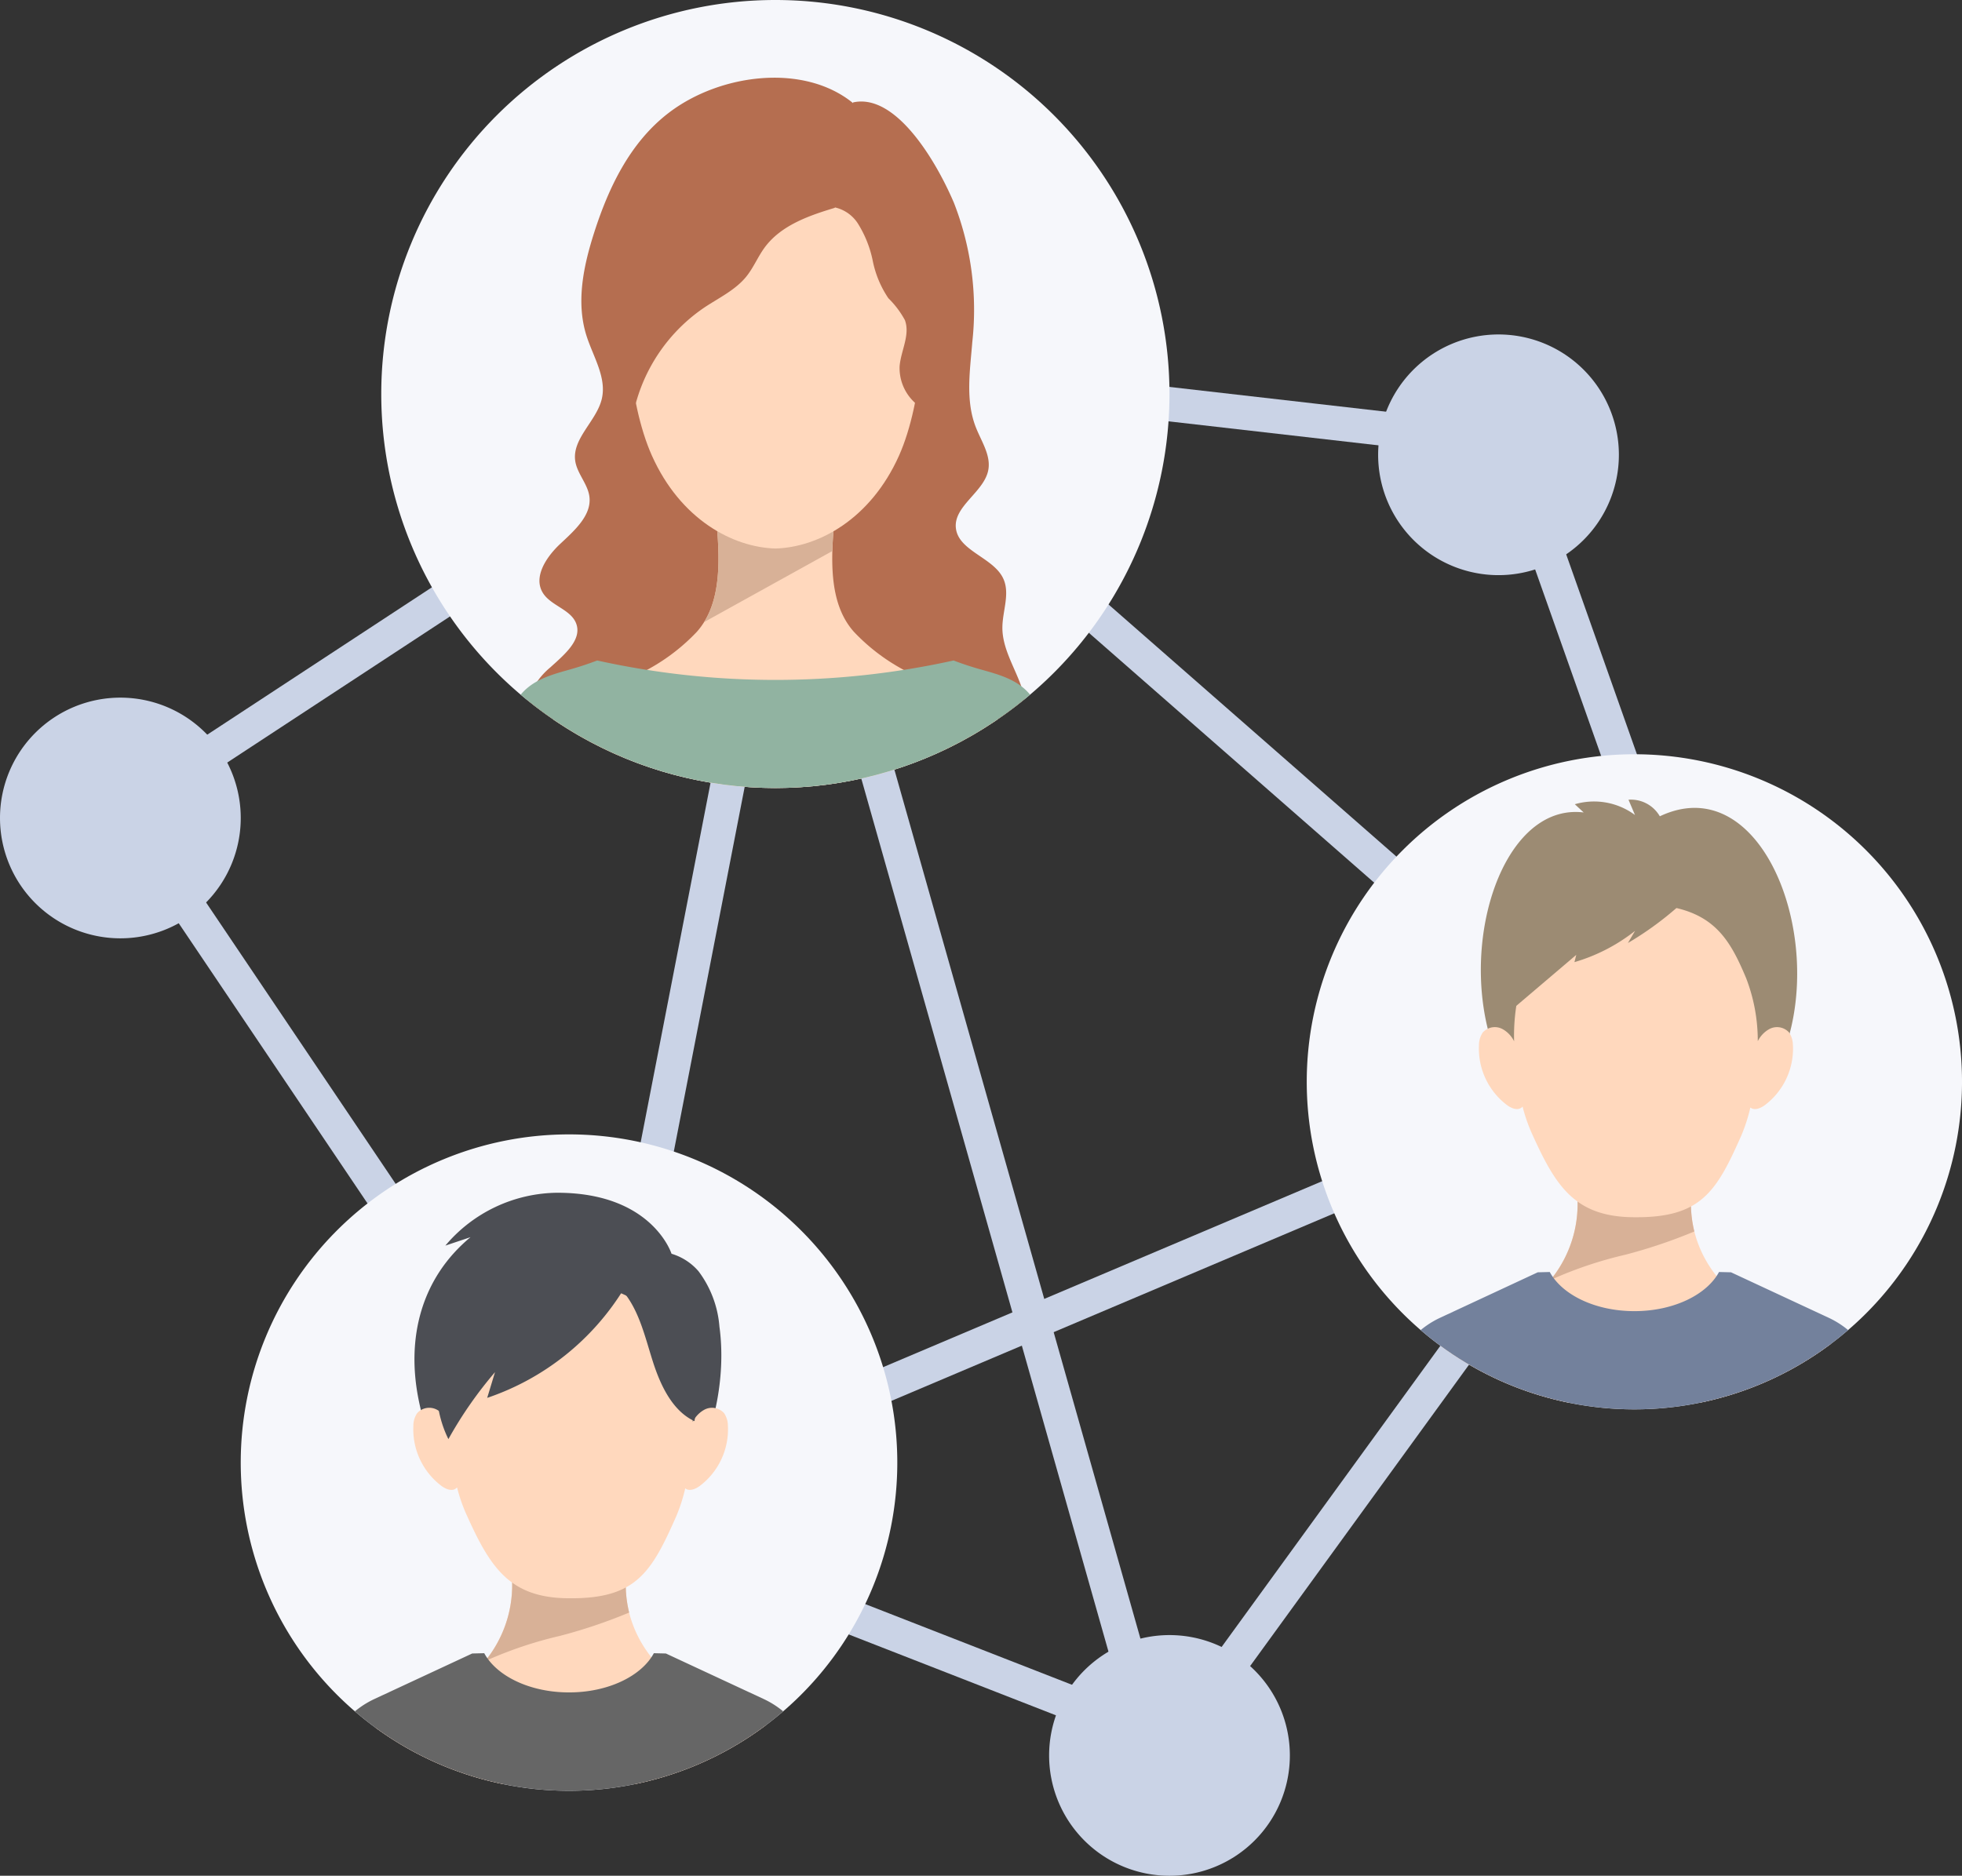
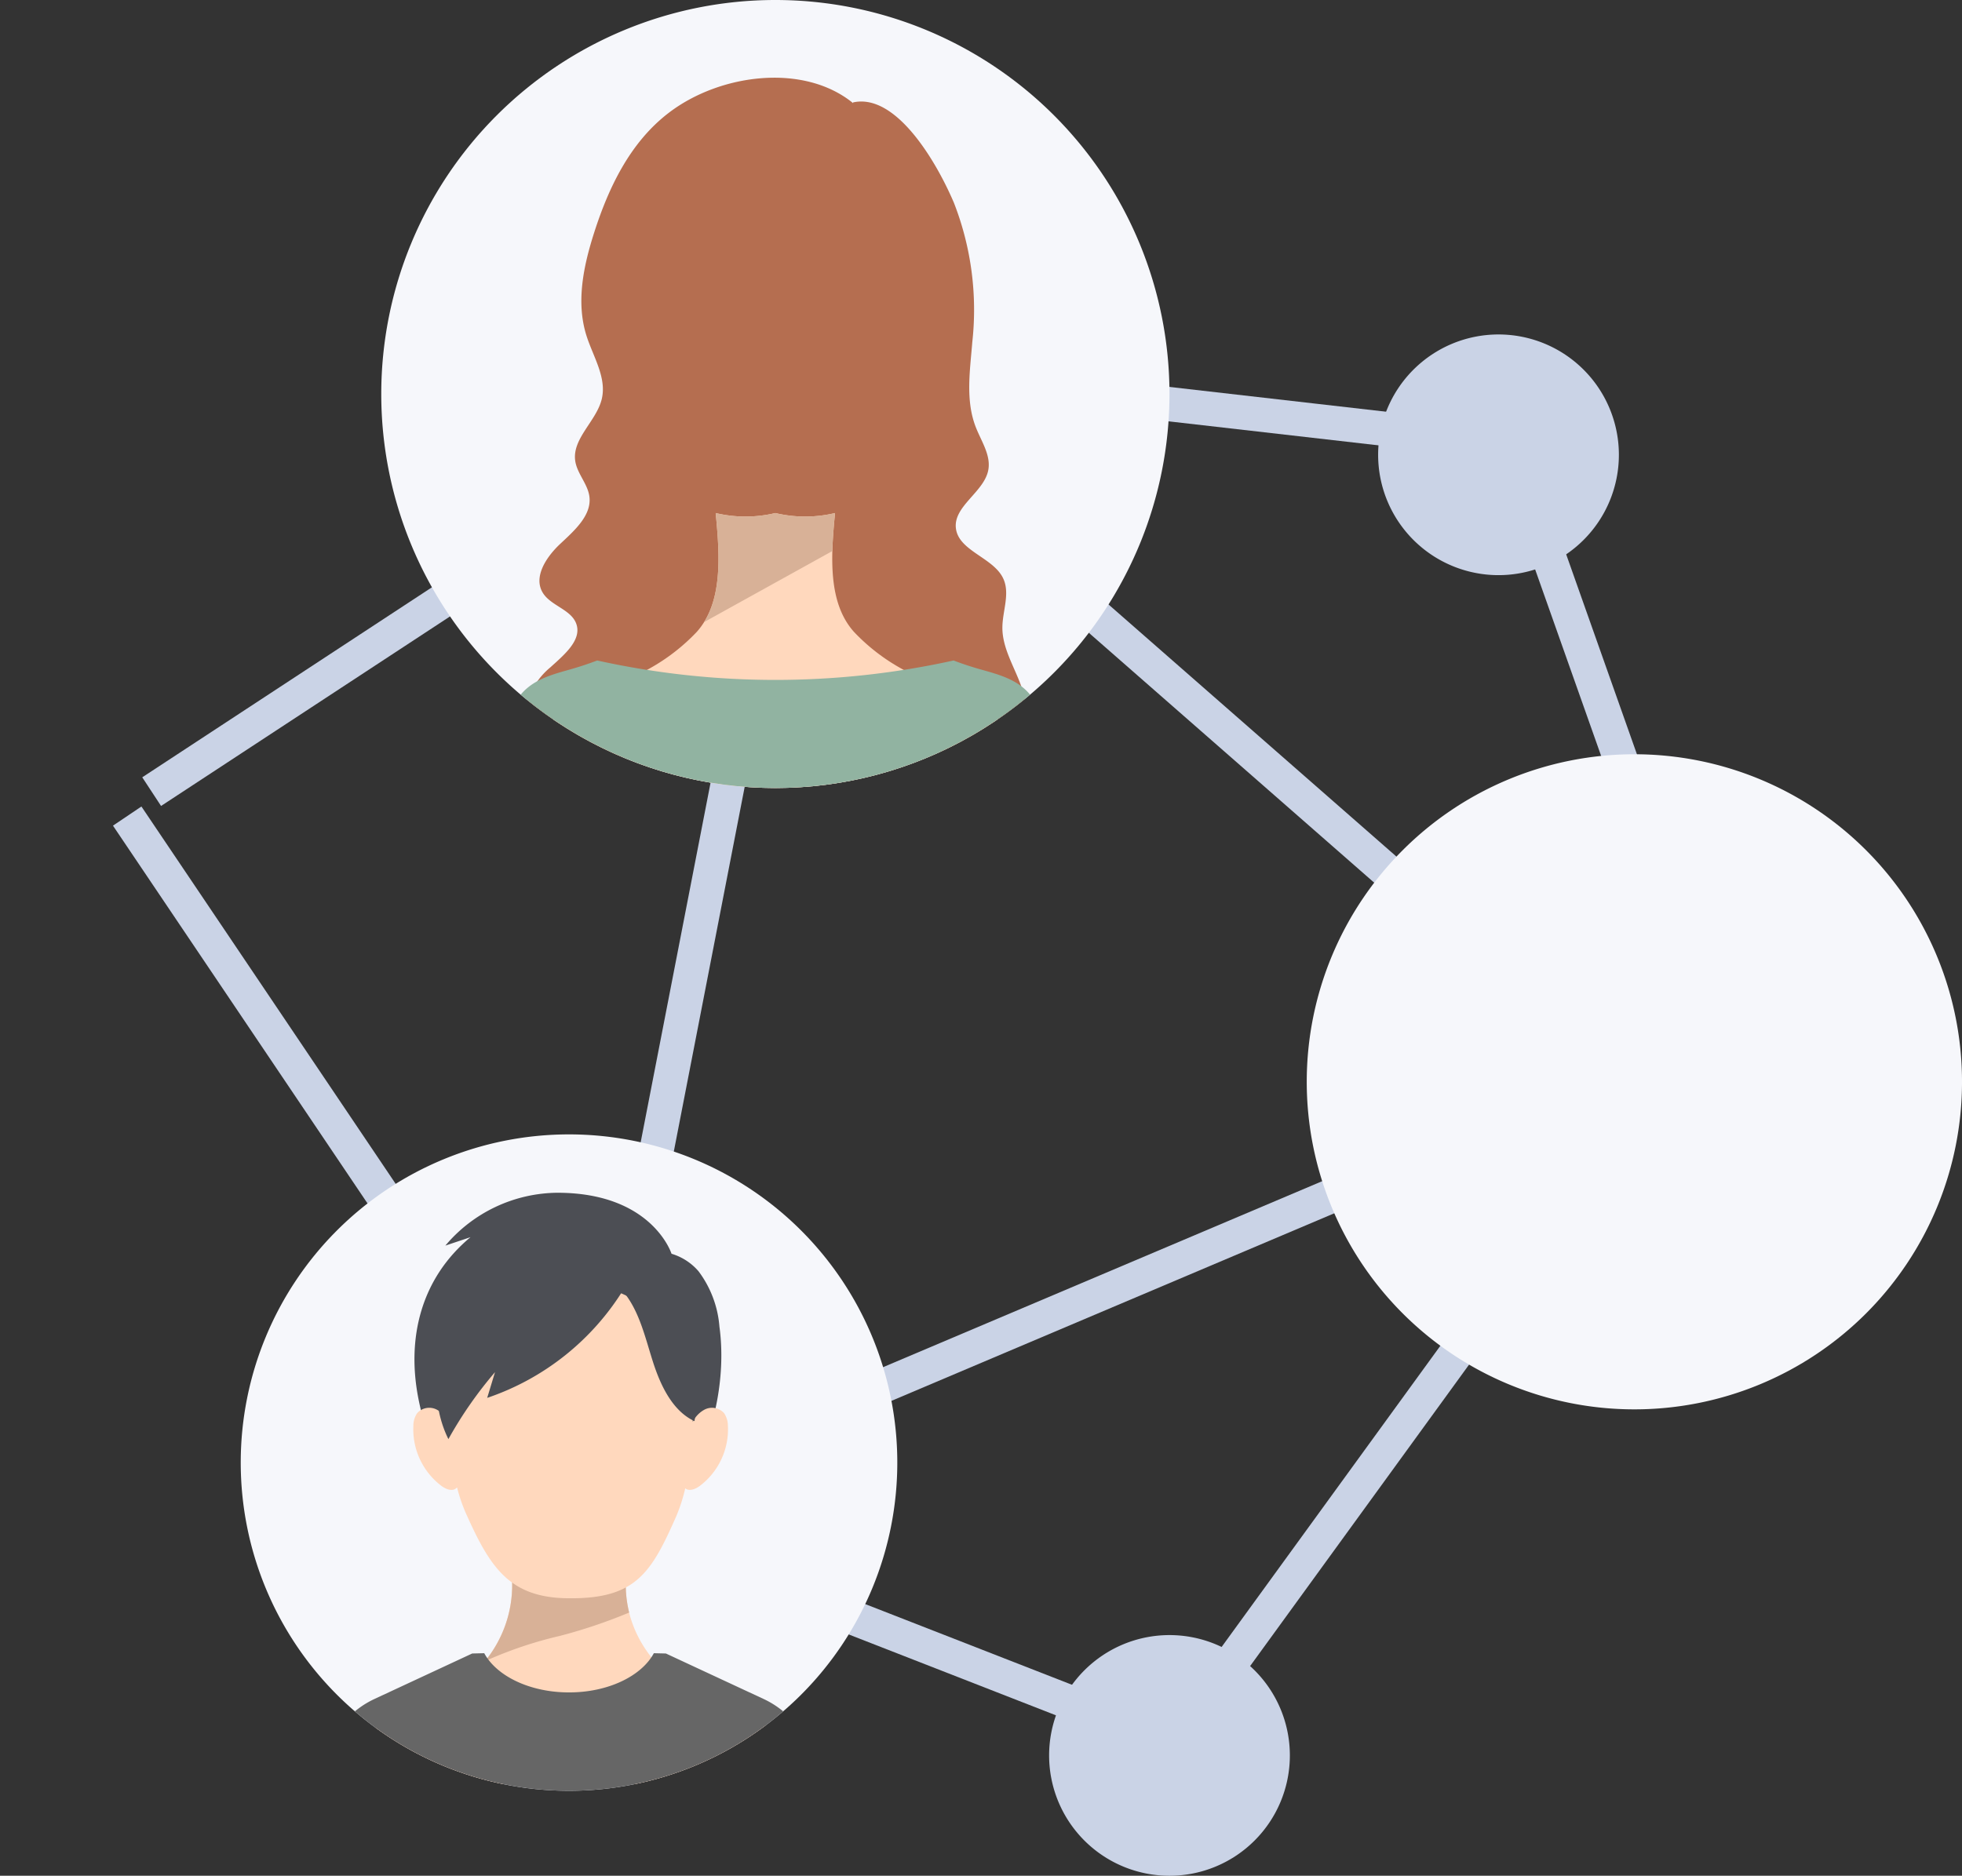
<svg xmlns="http://www.w3.org/2000/svg" width="228.861" height="218.855" viewBox="0 0 228.861 218.855">
  <rect x="0" y="0" width="228.861" height="218.855" fill="#333333" stroke="none" />
  <defs>
    <clipPath id="clip-path">
      <rect id="Rectangle_2396" data-name="Rectangle 2396" width="228.861" height="218.855" fill="none" stroke="#cad3e6" stroke-width="1" />
    </clipPath>
    <clipPath id="clip-path-2">
      <path id="Path_8147" data-name="Path 8147" d="M102,519.046a38.293,38.293,0,1,0,38.293-38.293A38.293,38.293,0,0,0,102,519.046" transform="translate(-102 -480.753)" fill="none" stroke="#cad3e6" stroke-width="1" />
    </clipPath>
    <clipPath id="clip-path-4">
-       <path id="Path_8157" data-name="Path 8157" d="M553.662,357.871a38.217,38.217,0,1,0,38.217-38.217,38.217,38.217,0,0,0-38.217,38.217" transform="translate(-553.662 -319.654)" fill="none" stroke="#cad3e6" stroke-width="1" />
-     </clipPath>
+       </clipPath>
    <clipPath id="clip-path-6">
      <circle id="Ellipse_136" data-name="Ellipse 136" cx="45.971" cy="45.971" r="45.971" fill="none" stroke="#cad3e6" stroke-width="1" />
    </clipPath>
  </defs>
  <g id="Group_2362" data-name="Group 2362" transform="translate(0 0)">
-     <line id="Line_688" data-name="Line 688" x2="43.42" y2="153.398" transform="translate(91.853 53.064)" fill="none" stroke="#cad3e6" stroke-miterlimit="10" stroke-width="4" />
    <line id="Line_689" data-name="Line 689" y1="76.382" x2="55.464" transform="translate(135.274 129.129)" fill="none" stroke="#cad3e6" stroke-miterlimit="10" stroke-width="4" />
    <line id="Line_690" data-name="Line 690" x2="51.027" y2="75.748" transform="translate(14.837 95.216)" fill="none" stroke="#cad3e6" stroke-miterlimit="10" stroke-width="4" />
    <line id="Line_691" data-name="Line 691" x1="59.901" y2="39.3" transform="translate(17.69 53.064)" fill="none" stroke="#cad3e6" stroke-miterlimit="10" stroke-width="4" />
    <line id="Line_692" data-name="Line 692" x2="59.267" y2="23.136" transform="translate(75.056 179.205)" fill="none" stroke="#cad3e6" stroke-miterlimit="10" stroke-width="4" />
    <line id="Line_693" data-name="Line 693" x1="22.419" y1="63.369" transform="translate(177.627 56.362)" fill="none" stroke="#cad3e6" stroke-miterlimit="10" stroke-width="4" />
    <path id="Path_8136" data-name="Path 8136" d="M274.438,154.754l94.447,82.721L248.449,288.5Z" transform="translate(-180.049 -112.15)" fill="none" stroke="#cad3e6" stroke-miterlimit="10" stroke-width="4" />
    <g id="Group_2349" data-name="Group 2349" transform="translate(0 0)">
      <g id="Group_2348" data-name="Group 2348" clip-path="url(#clip-path)">
        <path id="Path_8137" data-name="Path 8137" d="M102,519.046a38.293,38.293,0,1,1,38.293,38.293A38.293,38.293,0,0,1,102,519.046" transform="translate(-73.919 -348.398)" fill="#f6f7fb" />
      </g>
    </g>
    <g id="Group_2351" data-name="Group 2351" transform="translate(28.081 132.355)">
      <g id="Group_2350" data-name="Group 2350" clip-path="url(#clip-path-2)">
        <path id="Path_8138" data-name="Path 8138" d="M211.18,521.121a12.366,12.366,0,0,0-2.439-6.47,6.68,6.68,0,0,0-3.15-2.042s-2.241-7.117-13.319-7.117a17.272,17.272,0,0,0-13.062,6.166l2.933-.983c-5.746,4.769-7.489,11.715-6.068,18.886,1.073,5.413,3.632,11.41,8.981,13.381,4.111,1.515,17.575,2.8,22.04-3.623,3.5-5.033,4.888-12.371,4.084-18.2" transform="translate(-155.341 -498.682)" fill="#4c4e54" />
        <path id="Path_8139" data-name="Path 8139" d="M202.191,680.878c-1.018-1.484-2.693-1.885-4.22-2.323-5.944-.764-13.328-7.173-11.681-16.369a17.429,17.429,0,0,1-6.737,0c-1.339.523-6.1.351-6.99,0,1.646,9.207-5.52,15.844-11.261,16.369-5.214.9-5.423,4.7-5.245,9.46h47.16c.034-2.329.118-5.469-1.026-7.138" transform="translate(-141.147 -612.236)" fill="#ffd8bd" />
        <path id="Path_8140" data-name="Path 8140" d="M222.161,662.186a17.435,17.435,0,0,1-6.737,0c-1.339.523-6.1.351-6.99,0a14.035,14.035,0,0,1-2.919,11.511,47.007,47.007,0,0,1,8.76-2.955,60.757,60.757,0,0,0,8.05-2.715,13.855,13.855,0,0,1-.164-5.841" transform="translate(-177.017 -612.236)" fill="#d8b197" />
        <path id="Path_8141" data-name="Path 8141" d="M239.883,636.965l1.038,1.2" transform="translate(-201.923 -593.959)" fill="none" stroke="#cad3e6" stroke-linecap="round" stroke-miterlimit="10" stroke-width="8.33" />
        <path id="Path_8142" data-name="Path 8142" d="M233.684,604.064c.887.369,1.174,1.122,1.5,2.025a3.525,3.525,0,0,1-.184,2.794" transform="translate(-197.43 -570.115)" fill="none" stroke="#cad3e6" stroke-linecap="round" stroke-miterlimit="10" stroke-width="8.33" />
        <path id="Path_8143" data-name="Path 8143" d="M211.8,560.829a2.677,2.677,0,0,0-.438-1.506,1.893,1.893,0,0,0-2.328-.4,3.266,3.266,0,0,0-1.336,1.412c.007-3.068-.4-5.81-1.241-7.233-2.43-4.124-4.473-8.824-13.139-8.824-8.739-.068-11.469,5.091-13.143,8.824a18.951,18.951,0,0,0-.957,7.244,3.273,3.273,0,0,0-1.342-1.424,1.894,1.894,0,0,0-2.329.4,2.679,2.679,0,0,0-.438,1.506,8.274,8.274,0,0,0,3.312,7c.506.366,1.238.655,1.7.23a.8.8,0,0,0,.083-.091,19.056,19.056,0,0,0,1.027,3.015c2.8,6.252,5.033,9.93,12.089,9.93,7.725.061,9.539-2.969,12.421-9.492a19.475,19.475,0,0,0,1.083-3.337c.461.384,1.172.1,1.666-.256a8.273,8.273,0,0,0,3.312-7" transform="translate(-154.973 -526.789)" fill="#ffd8bd" />
        <path id="Path_8144" data-name="Path 8144" d="M206.7,532.553a29.971,29.971,0,0,1-15.916,12.669l.911-3a47.335,47.335,0,0,0-5.436,7.813c-2.4-4.816-1.615-11.309,1.323-15.689a16.112,16.112,0,0,1,12.425-7.024,8.106,8.106,0,0,1,4.434.766,4.291,4.291,0,0,1,2.259,4.465" transform="translate(-162.035 -514.481)" fill="#4c4e54" />
        <path id="Path_8145" data-name="Path 8145" d="M264.373,541.164c1.816,2.246,2.478,5.275,3.381,8.091s2.308,5.747,4.848,6.92c.481-3.945.958-7.995.1-11.864a9.44,9.44,0,0,0-1.654-3.836,4.4,4.4,0,0,0-3.44-1.815,3.777,3.777,0,0,0-3.235,2.5" transform="translate(-219.67 -522.717)" fill="#4c4e54" />
        <path id="Path_8146" data-name="Path 8146" d="M189.251,711.246a10.519,10.519,0,0,0-5.18-5.279l-11.4-5.307-1.405-.034c-1.435,2.664-5.321,4.575-9.892,4.575s-8.457-1.91-9.892-4.575l-1.405.034-11.4,5.307a10.52,10.52,0,0,0-5.18,5.279l-2.406,5.433h60.571Z" transform="translate(-123.078 -640.093)" fill="#666" />
      </g>
    </g>
    <g id="Group_2353" data-name="Group 2353" transform="translate(0 0)">
      <g id="Group_2352" data-name="Group 2352" clip-path="url(#clip-path)">
        <line id="Line_694" data-name="Line 694" x2="52.612" y2="6.022" transform="translate(118.793 45.141)" fill="none" stroke="#cad3e6" stroke-miterlimit="10" stroke-width="4" />
        <path id="Path_8148" data-name="Path 8148" d="M553.662,357.871a38.217,38.217,0,1,1,38.217,38.217,38.217,38.217,0,0,1-38.217-38.217" transform="translate(-401.234 -231.651)" fill="#f6f7fb" />
      </g>
    </g>
    <g id="Group_2355" data-name="Group 2355" transform="translate(152.428 88.003)">
      <g id="Group_2354" data-name="Group 2354" clip-path="url(#clip-path-4)">
        <path id="Path_8149" data-name="Path 8149" d="M653.631,519.379c-1.016-1.481-2.687-1.882-4.211-2.318-5.932-.762-13.3-7.159-11.658-16.337a17.4,17.4,0,0,1-6.724,0c-1.336.522-6.09.35-6.976,0,1.642,9.188-5.509,15.812-11.238,16.336-5.2.9-5.413,4.695-5.235,9.441h47.066c.034-2.324.118-5.458-1.024-7.123" transform="translate(-592.714 -450.875)" fill="#ffd8bd" />
        <path id="Path_8150" data-name="Path 8150" d="M648.3,340.818a3.885,3.885,0,0,0-3.656-1.936l.758,1.783a8.01,8.01,0,0,0-7.018-1.257l1.032.959c-14.828-1.8-19.21,39.5,6.216,39.5,28.532,0,20.247-47.371,2.669-39.053" transform="translate(-607.114 -333.577)" fill="#9c8b73" />
        <path id="Path_8151" data-name="Path 8151" d="M673.561,500.725a17.4,17.4,0,0,1-6.724,0c-1.336.522-6.09.35-6.976,0a14.006,14.006,0,0,1-2.912,11.488,46.891,46.891,0,0,1,8.742-2.949,60.592,60.592,0,0,0,8.033-2.71,13.834,13.834,0,0,1-.164-5.829" transform="translate(-628.513 -450.875)" fill="#d8b197" />
        <path id="Path_8152" data-name="Path 8152" d="M691.248,475.554l1.037,1.2" transform="translate(-653.369 -432.633)" fill="none" stroke="#cad3e6" stroke-linecap="round" stroke-miterlimit="10" stroke-width="8.313" />
        <path id="Path_8153" data-name="Path 8153" d="M685.061,442.719c.885.368,1.172,1.12,1.5,2.021a3.519,3.519,0,0,1-.184,2.788" transform="translate(-648.886 -408.838)" fill="none" stroke="#cad3e6" stroke-linecap="round" stroke-miterlimit="10" stroke-width="8.313" />
        <path id="Path_8154" data-name="Path 8154" d="M663.217,399.571a2.671,2.671,0,0,0-.437-1.5,1.89,1.89,0,0,0-2.324-.4,3.26,3.26,0,0,0-1.333,1.409,20.288,20.288,0,0,0-1.366-7.38c-2.2-5.239-4.336-8.645-12.985-8.645-8.722-.068-11.632,4.341-13.117,8.807a22.906,22.906,0,0,0-.955,7.23,3.266,3.266,0,0,0-1.339-1.421,1.89,1.89,0,0,0-2.324.4,2.673,2.673,0,0,0-.437,1.5,8.257,8.257,0,0,0,3.305,6.986c.5.365,1.236.654,1.7.23a.8.8,0,0,0,.083-.091,19,19,0,0,0,1.025,3.01c2.8,6.239,5.023,9.91,12.064,9.91,7.709.06,9.52-2.964,12.4-9.473a19.427,19.427,0,0,0,1.081-3.33c.461.383,1.17.1,1.663-.255a8.257,8.257,0,0,0,3.305-6.986" transform="translate(-606.512 -365.599)" fill="#ffd8bd" />
        <path id="Path_8155" data-name="Path 8155" d="M661.876,366.852a37.807,37.807,0,0,1-8.322,6.639l.835-1.417a20.807,20.807,0,0,1-7.073,3.649l.214-.847-7.185,6.11c-.131.112-.33.225-.459.111a.368.368,0,0,1-.075-.308,21.775,21.775,0,0,1,3.214-10.436,14.863,14.863,0,0,1,8.636-6.453,10.069,10.069,0,0,1,10.215,2.952" transform="translate(-616.091 -351.469)" fill="#9c8b73" />
        <path id="Path_8156" data-name="Path 8156" d="M640.739,549.687a10.5,10.5,0,0,0-5.17-5.268l-11.38-5.3-1.4-.034c-1.432,2.659-5.31,4.566-9.872,4.566s-8.44-1.907-9.872-4.566l-1.4.034-11.38,5.3a10.5,10.5,0,0,0-5.17,5.268l-2.4,5.423h60.45Z" transform="translate(-574.698 -478.676)" fill="#73819c" />
      </g>
    </g>
    <g id="Group_2357" data-name="Group 2357" transform="translate(0 0)">
      <g id="Group_2356" data-name="Group 2356" clip-path="url(#clip-path)">
        <path id="Path_8158" data-name="Path 8158" d="M161.54,45.971a45.971,45.971,0,1,1,45.971,45.971A45.971,45.971,0,0,1,161.54,45.971" transform="translate(-117.067)" fill="#f6f7fb" />
      </g>
    </g>
    <g id="Group_2359" data-name="Group 2359" transform="translate(44.473 -0.001)">
      <g id="Group_2358" data-name="Group 2358" transform="translate(0 0)" clip-path="url(#clip-path-6)">
        <path id="Path_8159" data-name="Path 8159" d="M280.155,103.486c-.815-2.1-2.036-4.138-2.034-6.37,0-1.959.942-4.023.074-5.8-1.173-2.407-5.174-3.165-5.495-5.8-.315-2.578,3.258-4.211,3.769-6.765.348-1.737-.8-3.377-1.447-5.033-1.227-3.136-.677-6.6-.41-9.938a34.32,34.32,0,0,0-2.145-16.249c-2.18-5.109-6.853-12.8-11.755-11.711-.021,0,0,.088,0,.088-5.765-4.707-15.53-3.432-21.483,1.108-4.535,3.458-7.028,8.717-8.71,13.945-1.261,3.923-2.154,8.15-.916,12.068.777,2.458,2.386,4.89,1.786,7.4-.615,2.568-3.47,4.609-3.095,7.213.213,1.478,1.464,2.69,1.654,4.171.279,2.175-1.727,3.944-3.39,5.5s-3.222,3.928-2,5.794c.935,1.428,3.175,1.878,3.819,3.441.805,1.952-1.388,3.733-3,5.2a8.508,8.508,0,0,0-2.877,4.733,4.789,4.789,0,0,0,2.066,4.855,9.147,9.147,0,0,0,4.793.862c11.595-.026,40.087-.792,43.072-.6,2.62.167,5.672.172,7.35-1.722,1.529-1.726,1.19-4.289.375-6.385" transform="translate(-205.669 -23.87)" fill="#b56e50" />
        <path id="Path_8160" data-name="Path 8160" d="M283.555,240.642c-1.264-1.843-3.344-2.342-5.241-2.885a22.908,22.908,0,0,1-11.035-6.449c-3.064-3.406-2.714-8.8-2.22-13.881a15.037,15.037,0,0,1-6.962,0,15.037,15.037,0,0,1-6.962,0c.494,5.077.844,10.475-2.22,13.881a22.907,22.907,0,0,1-11.035,6.449c-1.9.543-3.977,1.042-5.241,2.885-1.421,2.072-1.317,5.973-1.275,8.865h53.466c.043-2.892.146-6.793-1.275-8.865" transform="translate(-212.126 -157.567)" fill="#ffd8bd" />
        <path id="Path_8161" data-name="Path 8161" d="M269.3,280.933c-1.027-.294-2.051-.63-3.064-1.017a96.413,96.413,0,0,1-41.568,0c-1.012.387-2.037.723-3.064,1.017-2.237.64-4.691,1.229-6.182,3.4-1.676,2.444-1.554,7.045-1.5,10.457h63.067c.05-3.412.173-8.013-1.5-10.457-1.491-2.173-3.945-2.762-6.182-3.4" transform="translate(-199.48 -202.853)" fill="#91b3a1" />
        <path id="Path_8162" data-name="Path 8162" d="M313.594,217.427a15.037,15.037,0,0,1-6.962,0,15.037,15.037,0,0,1-6.962,0c.441,4.536.767,9.327-1.353,12.726l14.963-8.292c.04-1.467.17-2.964.313-4.434" transform="translate(-260.662 -157.567)" fill="#d8b197" />
-         <path id="Path_8163" data-name="Path 8163" d="M299.231,92.024c-2.951-4.579-5.348-8.972-15.683-8.972-11.45-.089-12.93,4.873-15.66,8.972-2.453,3.684-1.547,15.062,1.258,21.323,3.34,7.456,9.436,10.7,14.414,10.838,4.977-.14,11.073-3.382,14.413-10.838,2.8-6.261,3.655-17.6,1.258-21.323" transform="translate(-237.577 -60.186)" fill="#ffd8bd" />
        <path id="Path_8164" data-name="Path 8164" d="M284.009,72.226c-3.069.918-6.318,2.059-8.214,4.641-.788,1.073-1.293,2.34-2.129,3.377-1.274,1.58-3.183,2.476-4.873,3.6a19.835,19.835,0,0,0-8.68,15.031,52.694,52.694,0,0,1-2.582-14.228,23.672,23.672,0,0,1,.617-7.265A15.557,15.557,0,0,1,269.432,66.57a13.774,13.774,0,0,1,14.577,5.655" transform="translate(-231.077 -47.984)" fill="#b56e50" />
        <path id="Path_8165" data-name="Path 8165" d="M348.645,80.549a4.305,4.305,0,0,1,4.068,1.933,13.033,13.033,0,0,1,1.753,4.389,11.986,11.986,0,0,0,1.821,4.356,10.708,10.708,0,0,1,1.925,2.55c.638,1.712-.457,3.549-.615,5.37a5.471,5.471,0,0,0,5.417,5.694c.08-3.234.562-6.446.749-9.676a24.391,24.391,0,0,0-1.021-9.586,11.834,11.834,0,0,0-6.225-7.081c-2.983-1.252-6.8-.686-7.87,2.051" transform="translate(-297.133 -56.428)" fill="#b56e50" />
      </g>
    </g>
    <g id="Group_2361" data-name="Group 2361" transform="translate(0 0)">
      <g id="Group_2360" data-name="Group 2360" clip-path="url(#clip-path)">
        <path id="Path_8166" data-name="Path 8166" d="M444.5,706.987a14.041,14.041,0,1,1,14.041,14.041A14.04,14.04,0,0,1,444.5,706.987" transform="translate(-322.124 -502.172)" fill="#cad3e6" />
        <path id="Path_8167" data-name="Path 8167" d="M583.91,155.785a14.041,14.041,0,1,1,14.041,14.041,14.041,14.041,0,0,1-14.041-14.041" transform="translate(-423.155 -102.721)" fill="#cad3e6" />
-         <path id="Path_8168" data-name="Path 8168" d="M0,309.7a14.041,14.041,0,1,1,14.041,14.041A14.041,14.041,0,0,1,0,309.7" transform="translate(0 -214.262)" fill="#cad3e6" />
      </g>
    </g>
  </g>
</svg>